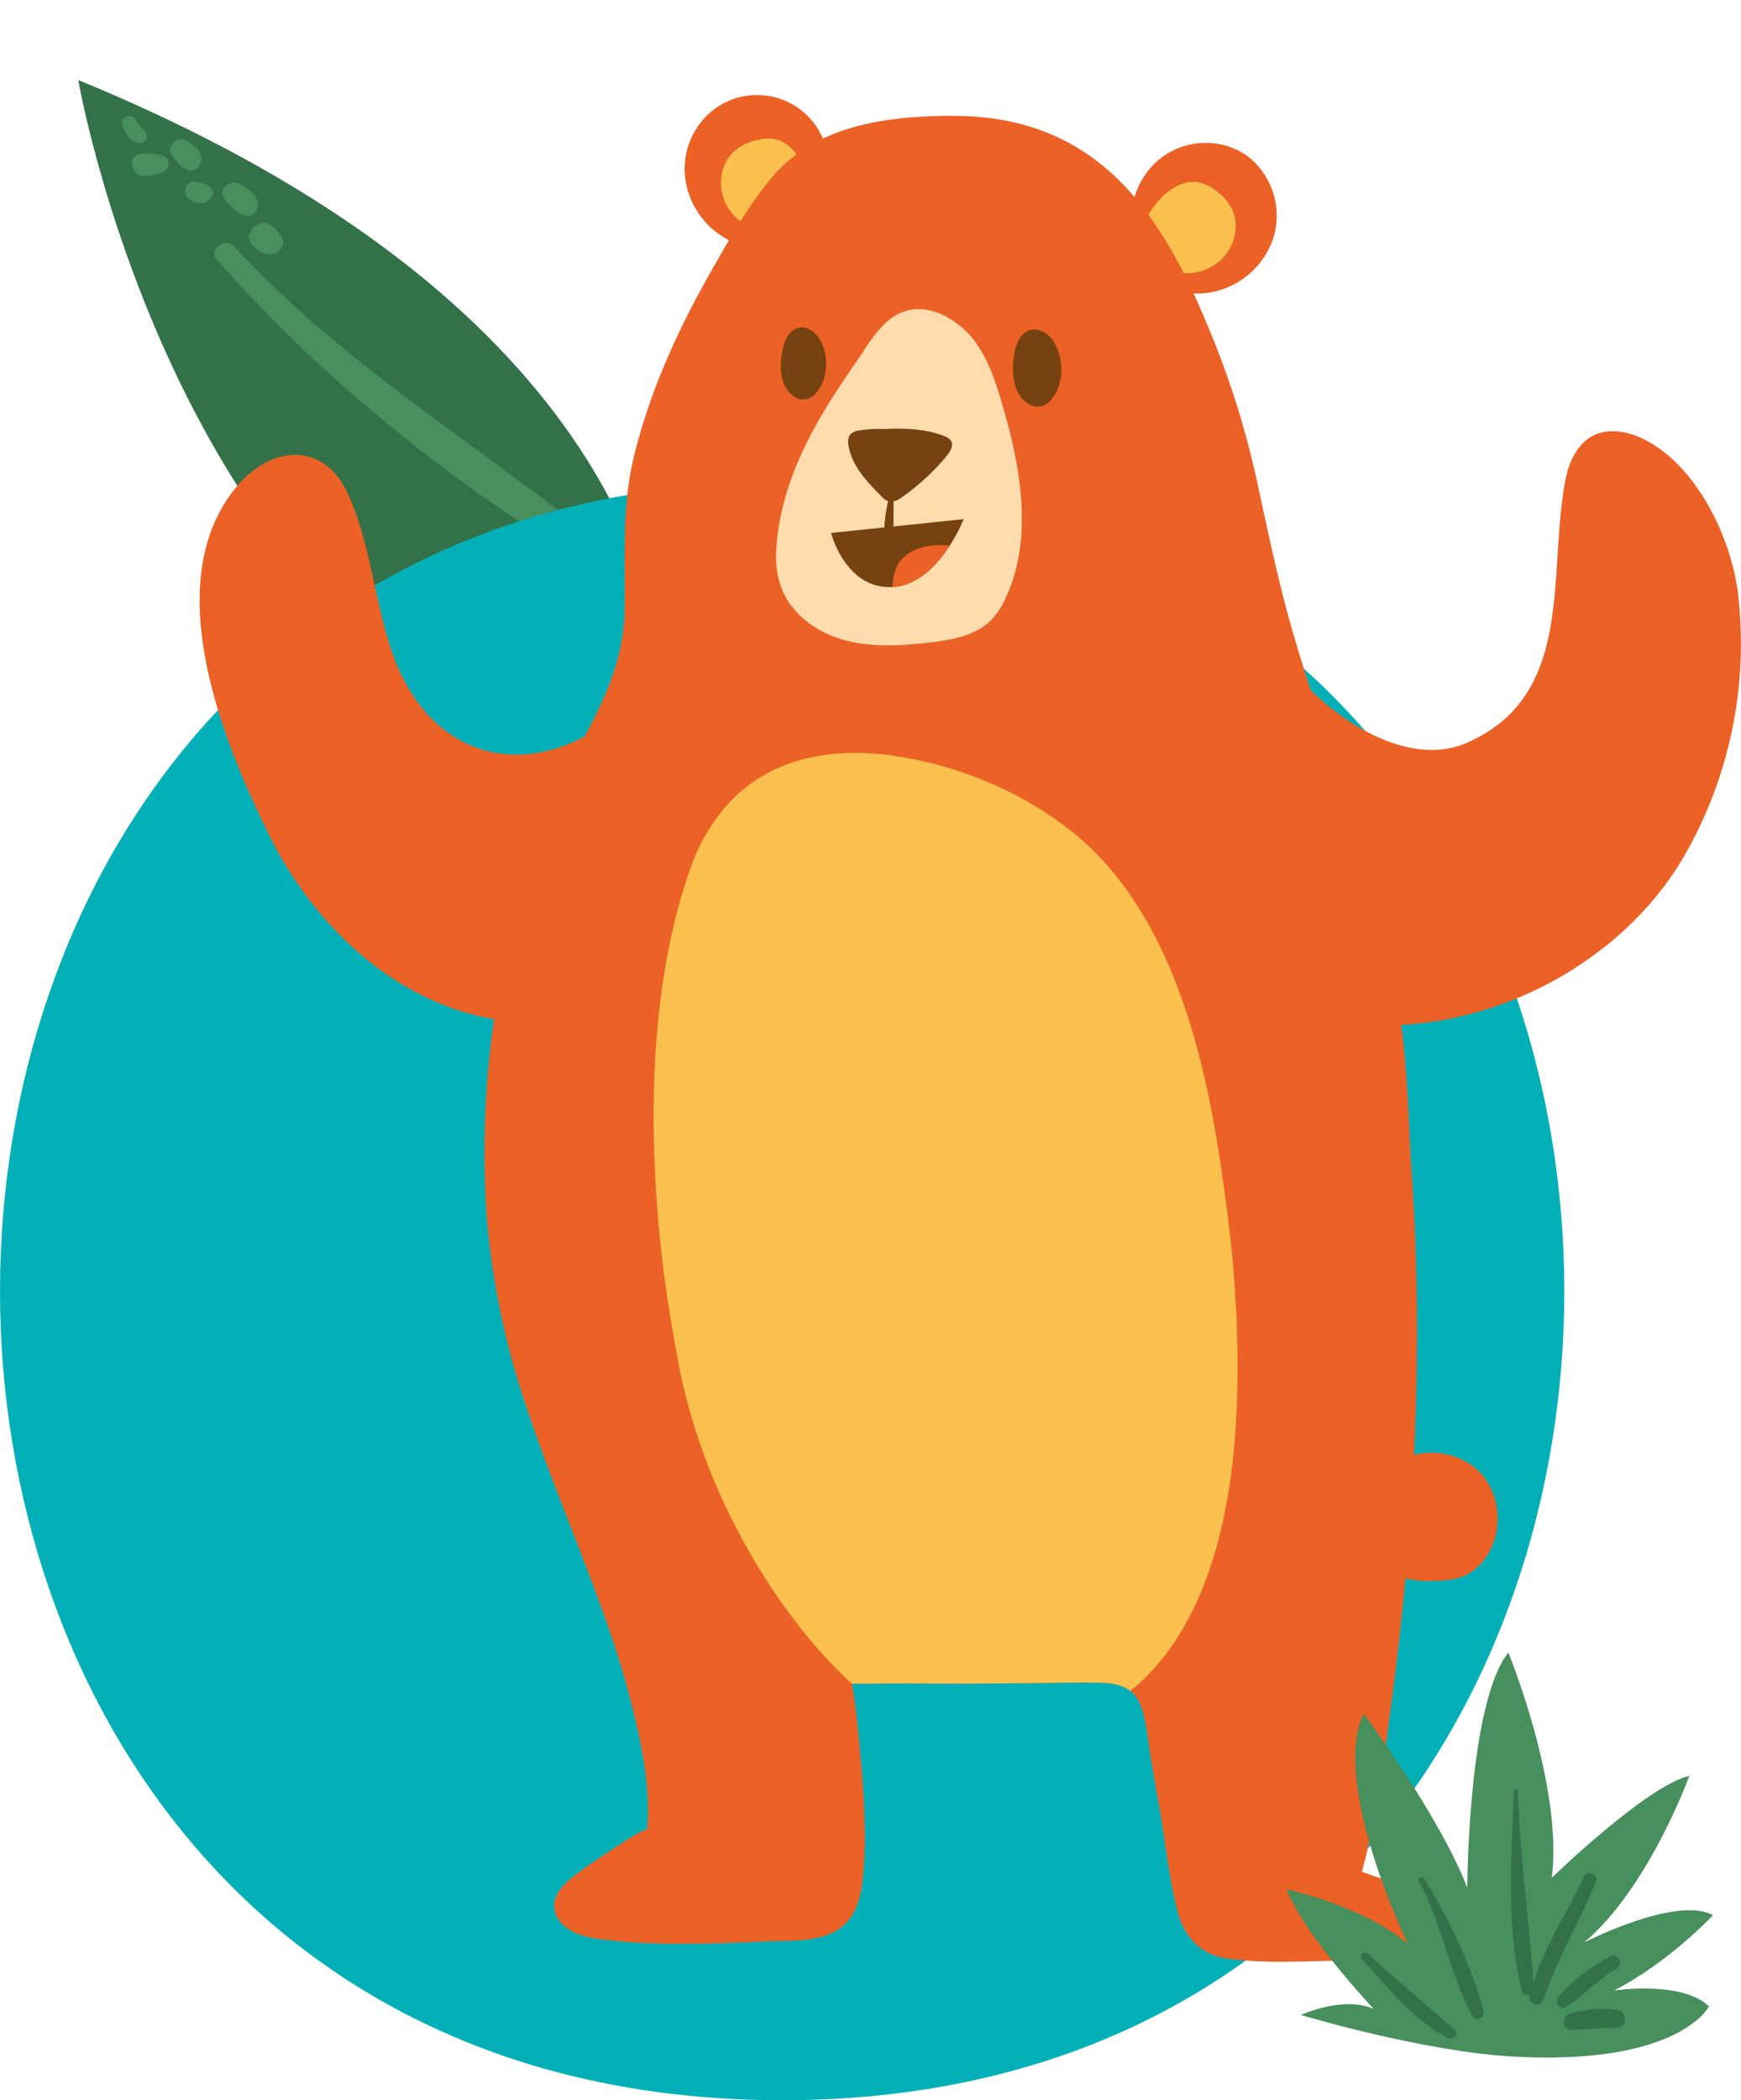
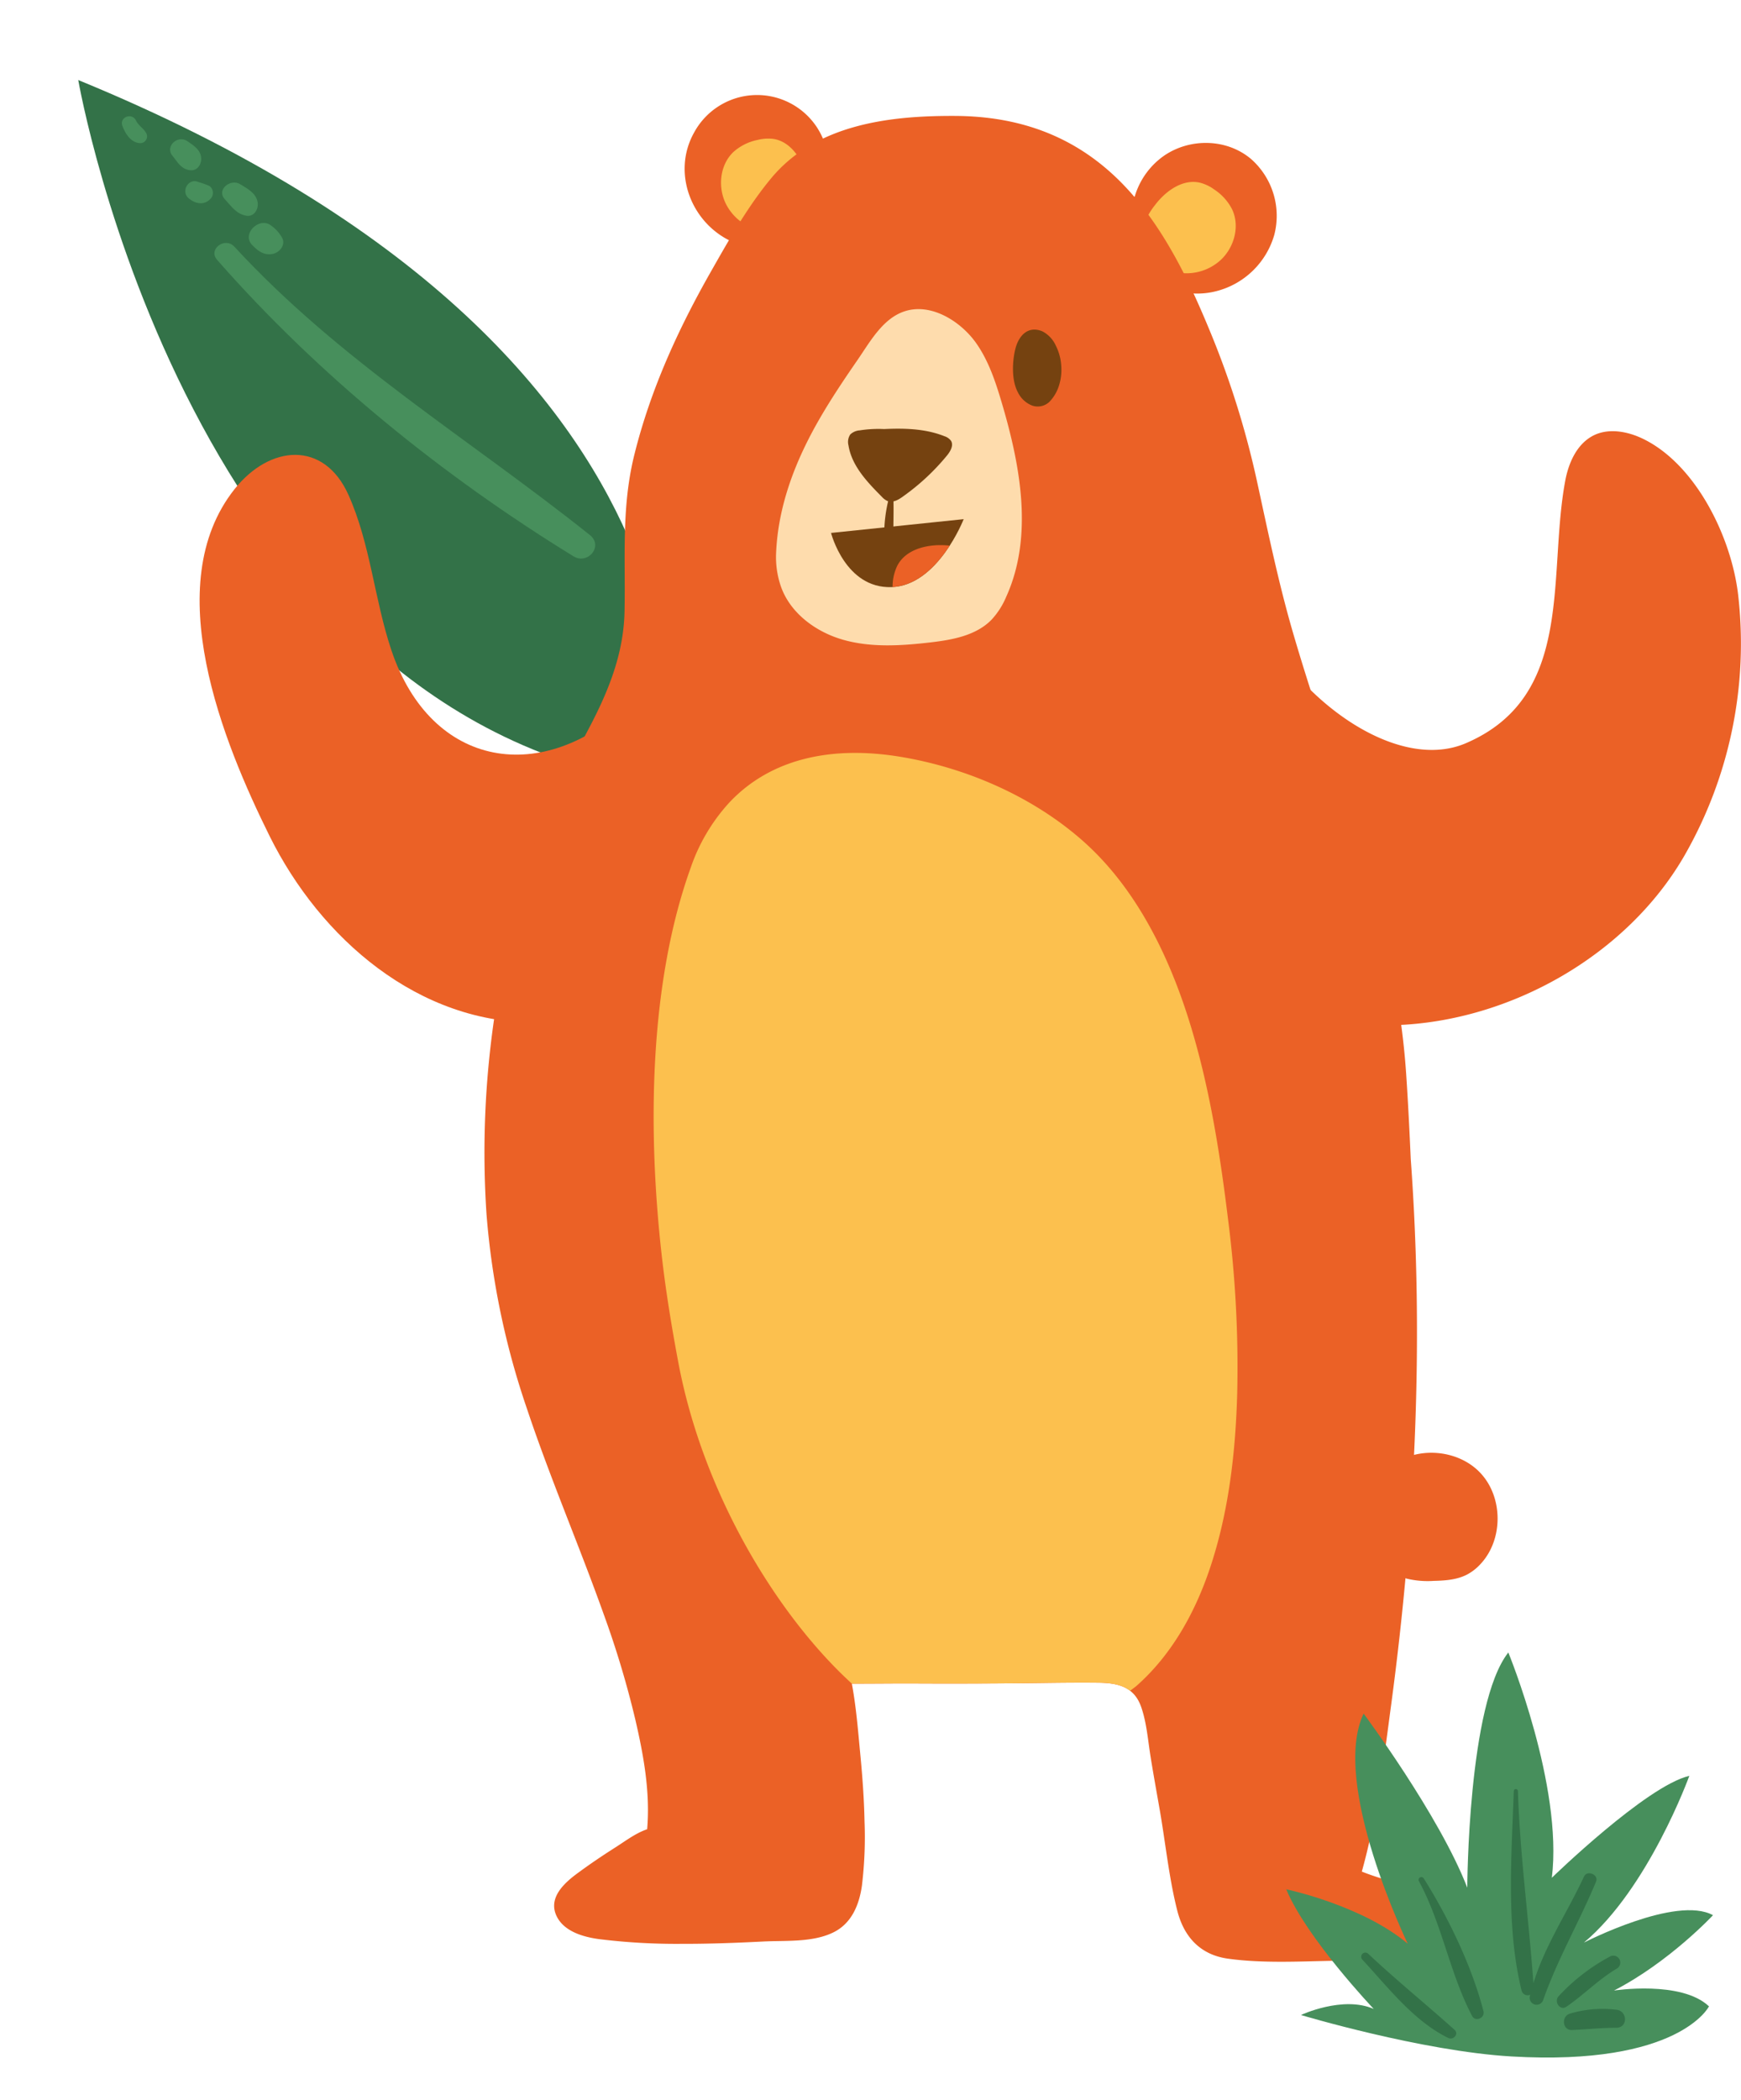
<svg xmlns="http://www.w3.org/2000/svg" width="453.216" height="546.458" viewBox="0 0 453.216 546.458">
  <g id="Group_1865" data-name="Group 1865" transform="translate(-55.515 -226.341)">
    <g id="Group_1859" data-name="Group 1859" transform="matrix(0.985, -0.174, 0.174, 0.985, -4285.897, -2290.171)">
      <path id="Path_1714" data-name="Path 1714" d="M20.05,209.38S19.335,379.038,138.941,416.5C138.941,416.5,182.218,311.908,20.05,209.38Z" transform="translate(3832.88 3047.217)" fill="#337248" />
      <path id="Path_1715" data-name="Path 1715" d="M120.949,331.849C94.362,301.7,64.806,276.095,42.88,241.877c-1.942-3.015-6.915-.544-5.019,2.6,20.76,34.2,48.016,65.545,77.914,92.07C119.069,339.464,124,335.315,120.949,331.849Z" transform="translate(3842.511 3064.46)" fill="#478f5c" />
      <path id="Path_1716" data-name="Path 1716" d="M29.745,218.264c-.668-2.346-4.211-1.647-3.729.792.4,2.067,1.367,4.522,3.59,5.128a1.764,1.764,0,0,0,2.1-2.455C31.191,220.439,30.134,219.631,29.745,218.264Z" transform="translate(3836.16 3051.339)" fill="#478f5c" />
-       <path id="Path_1717" data-name="Path 1717" d="M34.41,224.657a16.269,16.269,0,0,0-4.988-1.274c-3.714-.544-4.025,5.252-.342,5.8a10.869,10.869,0,0,0,5.1-.2A2.26,2.26,0,0,0,34.41,224.657Z" transform="translate(3836.437 3054.953)" fill="#478f5c" />
      <path id="Path_1718" data-name="Path 1718" d="M37.985,222.917c-2.129-2.113-6.076.3-4.46,3.108,1.072,1.88,1.507,3.652,3.714,4.429,1.771.622,3.2-.73,3.5-2.362C41.124,225.838,39.461,224.377,37.985,222.917Z" transform="translate(3840.135 3054.269)" fill="#478f5c" />
      <path id="Path_1719" data-name="Path 1719" d="M40.932,231.378a21,21,0,0,0-2.673-1.523c-2.393-1.616-5.035,1.647-3.2,3.76,1.538,1.787,3.761,2.564,5.718.932A2.24,2.24,0,0,0,40.932,231.378Z" transform="translate(3840.854 3058.317)" fill="#478f5c" />
      <path id="Path_1720" data-name="Path 1720" d="M45.535,231.534c-2.191-1.974-6.48.311-4.6,3.2,1.336,2.051,2.191,4.133,4.584,5.1,2.207.886,3.823-1.321,3.652-3.263C48.969,234.331,47.1,232.948,45.535,231.534Z" transform="translate(3844.192 3059.078)" fill="#478f5c" />
      <path id="Path_1721" data-name="Path 1721" d="M49.939,239.44c-2.58-3.03-8.127.668-5.812,4.04,1.212,1.771,2.5,3.232,4.817,3.217,1.818-.016,3.838-1.678,3.186-3.7A9.49,9.49,0,0,0,49.939,239.44Z" transform="translate(3845.911 3063.246)" fill="#478f5c" />
    </g>
-     <path id="Path_4447" data-name="Path 4447" d="M744.169,166.88c-271.5,0-271.5,420.992,0,420.992C1015.631,587.872,1015.631,166.88,744.169,166.88Z" transform="translate(-485.027 184.926)" fill="#04b0b8" />
    <g id="Group_1857" data-name="Group 1857" transform="translate(107.479 251.062)">
      <g id="Group_351" data-name="Group 351" transform="translate(0 93.633)">
        <path id="Path_1723" data-name="Path 1723" d="M90.353,141.566c9.188-11.581,23.288-12.71,29.653,1.463,5.749,12.794,6.742,27.239,11.194,40.471,10.4,30.866,39.614,35.486,62.432,13.421l-.5,17.424c21.762,18.4,4.327,65.588-23.622,66.006-31.315.46-56.84-21.992-70-48.478C87.416,207.489,70.619,166.453,90.353,141.566Z" transform="translate(-81.269 -132.64)" fill="#eb6126" />
      </g>
      <g id="Group_352" data-name="Group 352" transform="translate(302.908 353.273)">
        <path id="Path_1724" data-name="Path 1724" d="M378.01,384.7c6.742-5.467,17.7-4.7,23.612,1.651s5.906,17.33-.031,23.664a13.018,13.018,0,0,1-3.47,2.707c-2.655,1.39-5.749,1.589-8.738,1.662a23.331,23.331,0,0,1-7.034-.6,15.027,15.027,0,0,1-7.024-4.609,17.8,17.8,0,0,1,6.177-27.928" transform="translate(-371.07 -381.045)" fill="#eb6126" />
      </g>
      <g id="Group_353" data-name="Group 353" transform="translate(241.261 12.465)">
        <path id="Path_1725" data-name="Path 1725" d="M314.285,68.84a19.764,19.764,0,0,1,7.724-10.609c6.742-4.547,16.17-4.38,22.472.888a19.7,19.7,0,0,1,6.1,19.807,21.142,21.142,0,0,1-14.936,14.591,19.918,19.918,0,0,1-16.943-3.23C312.3,85.344,309.979,75.822,314.285,68.84Z" transform="translate(-312.09 -54.984)" fill="#eb6126" />
      </g>
      <g id="Group_354" data-name="Group 354" transform="translate(126.261)">
        <path id="Path_1726" data-name="Path 1726" d="M204.547,52.791a18.647,18.647,0,0,1,31.838-1.505,19.842,19.842,0,0,1,3.23,12.846,16.372,16.372,0,0,1-6.24,15.3,18.848,18.848,0,0,1-17.633,2.341C204.223,77.49,198.412,63.693,204.547,52.791Z" transform="translate(-202.066 -43.058)" fill="#eb6126" />
      </g>
      <g id="Group_357" data-name="Group 357" transform="translate(135.737 11.33)">
        <g id="Group_355" data-name="Group 355" transform="translate(108.023 11.284)">
          <path id="Path_1727" data-name="Path 1727" d="M319.455,70.679c2.78-3.669,7.223-6.836,11.707-5.78a10.938,10.938,0,0,1,3.69,1.766,13.508,13.508,0,0,1,4.662,5.195c2.153,4.589.376,10.452-3.554,13.64a13.213,13.213,0,0,1-21.479-8.864l1.014,3.167A18.8,18.8,0,0,1,319.455,70.679Z" transform="translate(-314.48 -64.693)" fill="#fcc04e" />
        </g>
        <g id="Group_356" data-name="Group 356">
          <path id="Path_1728" data-name="Path 1728" d="M214.4,57.349a13.42,13.42,0,0,1,6.25-3.094,11.177,11.177,0,0,1,4.076-.272c4.557.679,7.5,5.268,8.728,9.71a18.933,18.933,0,0,1,.3,9.951l2.122-2.561a13.214,13.214,0,0,1-23.235.272C210.179,66.913,210.7,60.8,214.4,57.349Z" transform="translate(-211.132 -53.898)" fill="#fcc04e" />
        </g>
      </g>
      <path id="Path_1729" data-name="Path 1729" d="M152.744,334.015a205.534,205.534,0,0,0,10.546,50.673c6.041,18.072,13.6,35.59,20.006,53.537a247.251,247.251,0,0,1,8.174,27.239c2.174,9.355,3.92,18.971,3.094,28.587-2.968.993-5.728,3.115-8.3,4.745-3.345,2.122-6.637,4.348-9.825,6.7-3.522,2.582-7.8,6.491-5.383,11.288,1.975,3.92,6.961,5.31,10.954,5.853a164.37,164.37,0,0,0,21.626,1.233c7.045.021,14.079-.251,21.1-.606,5.864-.3,12.867.293,18.3-2.373,4.756-2.331,6.721-7.16,7.432-12.135a105.056,105.056,0,0,0,.679-16.818c-.115-5.811-.543-11.612-1.1-17.4-.585-6.115-1.066-12.323-2.2-18.365,5.655.01,11.32-.073,16.954-.042q16.306.078,32.622-.136c4.829-.063,9.668-.115,14.5-.063,5.122.042,9.376.983,11.236,6.282,1.453,4.15,1.777,8.811,2.477,13.118.711,4.39,1.495,8.759,2.268,13.139,1.568,8.843,2.446,18.02,4.651,26.727,1.735,6.867,6.01,11.539,13.222,12.532,8.916,1.233,18.333.721,27.3.554q6.993-.125,13.964-.481c4.066-.2,9.062.219,12.961-1.056,5.717-1.881,2.791-9.532-.084-12.605-4.933-5.289-12.752-6.418-19.316-9.073,3.972-14.152,5.707-29.026,7.662-43.565,6.271-46.753,8.539-94.6,5.08-141.775-.324-7.327-.69-14.665-1.181-21.981-1.735-26.308-9.177-51.906-17.309-76.856-4.139-12.679-8.414-25.305-12.146-38.1-3.867-13.264-6.606-26.716-9.553-40.2a230.108,230.108,0,0,0-12.449-39.207c-4.568-11-9.773-21.835-17.079-31.3-12.522-16.243-28.681-23.7-48.781-23.821-17.163-.1-36.311,2.153-48,16.222-6.135,7.39-10.985,16.013-15.72,24.343-8.56,15.051-15.7,30.709-19.891,47.568-3.428,13.818-2.279,26.779-2.561,40.858-.23,10.912-4.16,20.622-9.167,30.155-4.777,9.1-9.668,18.051-13.389,27.657a163.257,163.257,0,0,0-8.487,30.238c-.6,3.345-1.212,6.836-1.693,10.369-.366,2.08-.721,4.17-1.024,6.271A241.772,241.772,0,0,0,152.744,334.015Z" transform="translate(-78.061 -42.823)" fill="#eb6126" />
      <g id="Group_358" data-name="Group 358" transform="translate(150.044 55.71)">
        <path id="Path_1730" data-name="Path 1730" d="M224.841,159.91c.512-12.47,5.059-24.155,11.236-34.869,3.083-5.362,6.543-10.494,10.055-15.584,3.136-4.557,6.386-10.484,11.895-12.438,7.076-2.519,14.968,2.582,18.919,8.215,3.24,4.609,5.038,10.066,6.637,15.459,4.9,16.525,8.278,34.858,1.15,50.547a20.31,20.31,0,0,1-3.8,5.926c-4.076,4.17-10.275,5.257-16.065,5.926-7.536.868-15.3,1.369-22.6-.711s-14.121-7.212-16.368-14.456A23.4,23.4,0,0,1,224.841,159.91Z" transform="translate(-224.82 -96.358)" fill="#fedcad" />
      </g>
      <g id="Group_359" data-name="Group 359" transform="translate(164.374 104.222)">
        <path id="Path_1731" data-name="Path 1731" d="M254.154,143.313c.125,3.439-.031,6.867-.01,10.316.01,1.725.073,3.449.2,5.163a13.811,13.811,0,0,1-.314,4.86.446.446,0,0,1-.8.1c-1.7-2.906-1.463-6.878-1.453-10.139a37.927,37.927,0,0,1,1.286-10.463.563.563,0,0,1,1.1.157Z" transform="translate(-237.932 -142.77)" fill="#754210" />
        <path id="Path_1732" data-name="Path 1732" d="M238.53,152.225s3.679,14.508,15.752,14.1,18.772-17.685,18.772-17.685Z" transform="translate(-238.53 -142.505)" fill="#754210" />
        <path id="Path_1733" data-name="Path 1733" d="M268.023,155.173c-4.63-.376-10.536.742-12.909,5.226a12.45,12.45,0,0,0-1.254,5.6c6.731-.376,11.759-5.958,14.863-10.745A5.336,5.336,0,0,0,268.023,155.173Z" transform="translate(-237.837 -142.213)" fill="#eb6126" />
      </g>
      <g id="Group_360" data-name="Group 360" transform="translate(168.82 86.822)">
        <path id="Path_1734" data-name="Path 1734" d="M247.964,126.465c6.689-.449,13.651-.868,19.88,1.61a3.36,3.36,0,0,1,1.746,1.233c.659,1.139-.115,2.561-.92,3.606a58.537,58.537,0,0,1-11.393,10.693c-1.254.941-2.833,1.913-4.285,1.317a4.6,4.6,0,0,1-1.463-1.118c-3.8-3.826-7.8-8.017-8.654-13.348a3.533,3.533,0,0,1,.449-2.812,3.89,3.89,0,0,1,2.477-1.087,31.56,31.56,0,0,1,6.878-.314" transform="translate(-242.784 -126.123)" fill="#754210" />
      </g>
      <path id="Path_1735" data-name="Path 1735" d="M285.167,117.86a6.9,6.9,0,0,0,3.679,3.366,4.424,4.424,0,0,0,4.484-.983,10.662,10.662,0,0,0,2.5-4.265,13.518,13.518,0,0,0,.575-5.132,13.329,13.329,0,0,0-1.39-5.174,7.8,7.8,0,0,0-3.47-3.742c-3.773-1.61-6.25,1.1-7.108,4.641-.031.125-.063.261-.094.387C283.62,110.282,283.505,114.871,285.167,117.86Z" transform="translate(-72.107 -40.417)" fill="#754210" />
-       <path id="Path_1736" data-name="Path 1736" d="M227.055,116.107a6.484,6.484,0,0,0,3.313,3.272,4.125,4.125,0,0,0,4.223-.763,10.093,10.093,0,0,0,2.488-3.9,12.8,12.8,0,0,0,.721-4.777,12.519,12.519,0,0,0-1.118-4.881,7.312,7.312,0,0,0-3.1-3.616c-3.47-1.641-5.874.8-6.8,4.087-.031.115-.063.24-.094.366C225.874,108.979,225.6,113.254,227.055,116.107Z" transform="translate(-74.722 -40.441)" fill="#754210" />
      <path id="Path_1737" data-name="Path 1737" d="M214.084,219.7c10.734-11.372,26.517-14.832,44.537-11.853,16.975,2.812,34.043,10.181,47.067,21.532,14.382,12.532,23.089,30.73,28.535,48.7,4.965,16.389,7.63,33.5,9.7,50.474a302.16,302.16,0,0,1,2.341,44.757c-.418,15.448-2.195,31.127-7.16,45.833-3.9,11.55-9.992,22.472-19.159,30.521-.523.4-1.045.8-1.568,1.192-2.164-1.672-5.08-2.08-8.362-2.111-4.829-.042-9.668,0-14.5.063q-16.306.235-32.622.136c-5.634-.031-11.3.052-16.954.042-18.751-17.079-38.6-48.572-45.185-83.65-1.746-9.3-3.282-18.647-4.338-28.064-3.564-31.827-3.407-70.083,7.6-100.635A48.181,48.181,0,0,1,214.084,219.7Z" transform="translate(-76.154 -35.651)" fill="#fcc04e" />
      <g id="Group_361" data-name="Group 361" transform="translate(263.327 87.472)">
        <path id="Path_1738" data-name="Path 1738" d="M343.976,172.019c8.759,22.242,36.489,44.1,55.564,35.893,28.409-12.219,21.208-43.471,25.828-68.253.836-4.5,2.853-9.188,6.8-11.5,4.108-2.414,9.418-1.442,13.682.679,13.557,6.731,22.734,25.357,24.521,40.388a110.856,110.856,0,0,1-14.037,68.065C441.35,263.153,411,280.3,381.124,281.287c-10.034.324-20.549-1.589-28.441-7.8-7.17-5.644-11.414-14.194-14.456-22.786-5.237-14.79-8.289-39.625.658-52.512" transform="translate(-333.201 -126.745)" fill="#eb6126" />
      </g>
    </g>
    <g id="Group_1858" data-name="Group 1858" transform="translate(390.348 656.302)">
      <path id="Path_1739" data-name="Path 1739" d="M391.918,528.218c-23.392-1.359-54.833-10.787-54.833-10.787s10.881-5.1,18.95-1.578c0,0-17.455-18.365-22.776-31.127,0,0,19.609,4.076,31.629,14.152,0,0-20.183-41.632-11.487-59.871,0,0,19.671,26.392,26.988,45.3,0,0,.136-47.84,10.682-61.2,0,0,14.267,34.681,11.33,58.616,0,0,24.615-23.925,35.789-26.517,0,0-10.6,29.3-27.437,43.387,0,0,24.061-12.386,33.6-7.128,0,0-11.33,12.167-25.765,19.6,0,0,17.539-2.7,24.72,4.118C443.312,515.184,435.577,530.758,391.918,528.218Z" transform="translate(-333.26 -423.11)" fill="#478f5c" />
      <path id="Path_1740" data-name="Path 1740" d="M376.233,517.911c-7.442-6.679-15.187-12.929-22.493-19.807a1.08,1.08,0,0,0-1.526,1.526c6.71,7.212,13.379,16,22.389,20.4C375.909,520.68,377.435,519,376.233,517.911Z" transform="translate(-332.417 -419.732)" fill="#337248" />
      <path id="Path_1741" data-name="Path 1741" d="M383.111,513.9c-3.021-11.7-9.125-24.343-15.553-34.545a.722.722,0,0,0-1.244.732c6.041,11.163,8,23.978,13.839,35.067C381.031,516.816,383.571,515.656,383.111,513.9Z" transform="translate(-331.77 -420.582)" fill="#337248" />
      <path id="Path_1742" data-name="Path 1742" d="M408.253,479.854c-4.338,9.344-10.181,17.915-13.18,27.761-1.2-16.7-3.481-33.176-4.035-49.972a.538.538,0,0,0-1.077,0c-.575,16.975-2.059,35.318,2.049,51.958a1.626,1.626,0,0,0,2.237,1.014c-.031.125-.073.251-.1.387a1.807,1.807,0,0,0,3.481.962c3.721-10.63,9.449-20.4,13.755-30.782C412.131,479.383,409.069,478.1,408.253,479.854Z" transform="translate(-330.729 -421.572)" fill="#337248" />
      <path id="Path_1743" data-name="Path 1743" d="M414.457,498.821a51.019,51.019,0,0,0-13.379,10.348c-1.212,1.39.387,3.846,2.08,2.686,4.547-3.115,8.341-7.087,13.118-9.919A1.8,1.8,0,0,0,414.457,498.821Z" transform="translate(-330.212 -419.697)" fill="#337248" />
      <path id="Path_1744" data-name="Path 1744" d="M416.06,512.048a29.632,29.632,0,0,0-12.114,1.024c-2.268.7-1.934,4.369.575,4.254,3.836-.178,7.693-.585,11.539-.585C419.133,516.721,419.007,512.331,416.06,512.048Z" transform="translate(-330.132 -419.096)" fill="#337248" />
    </g>
  </g>
</svg>